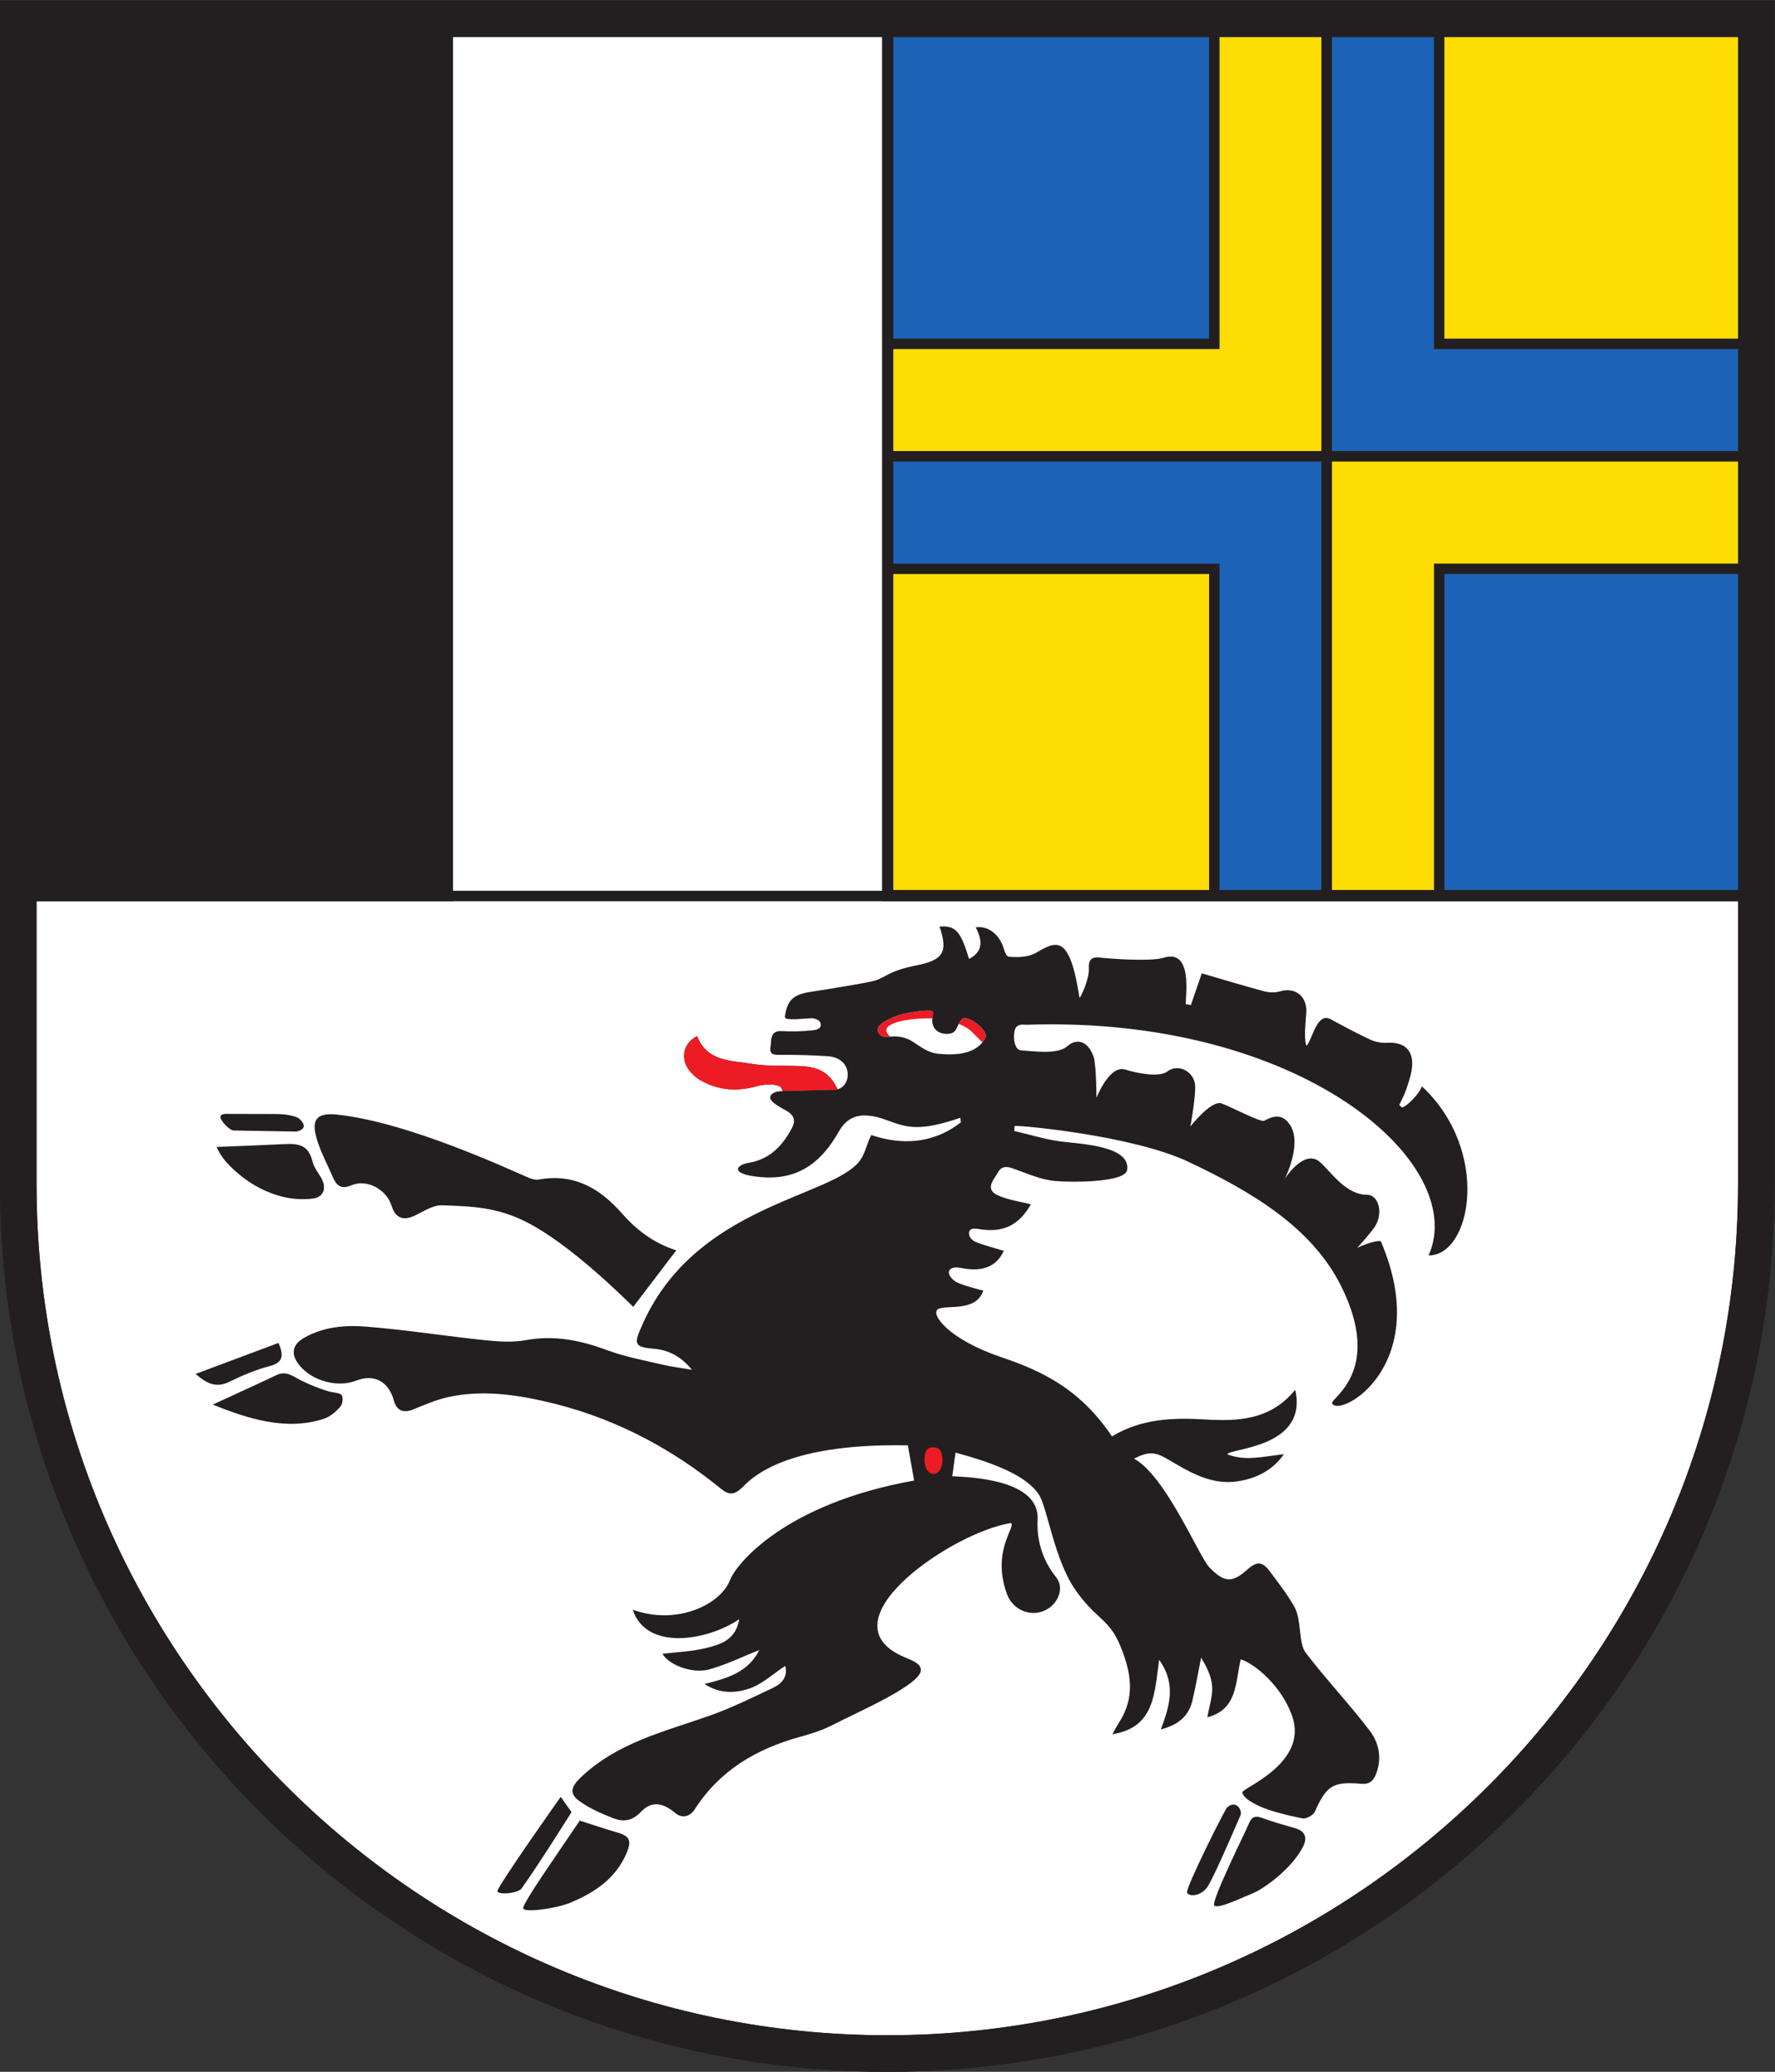
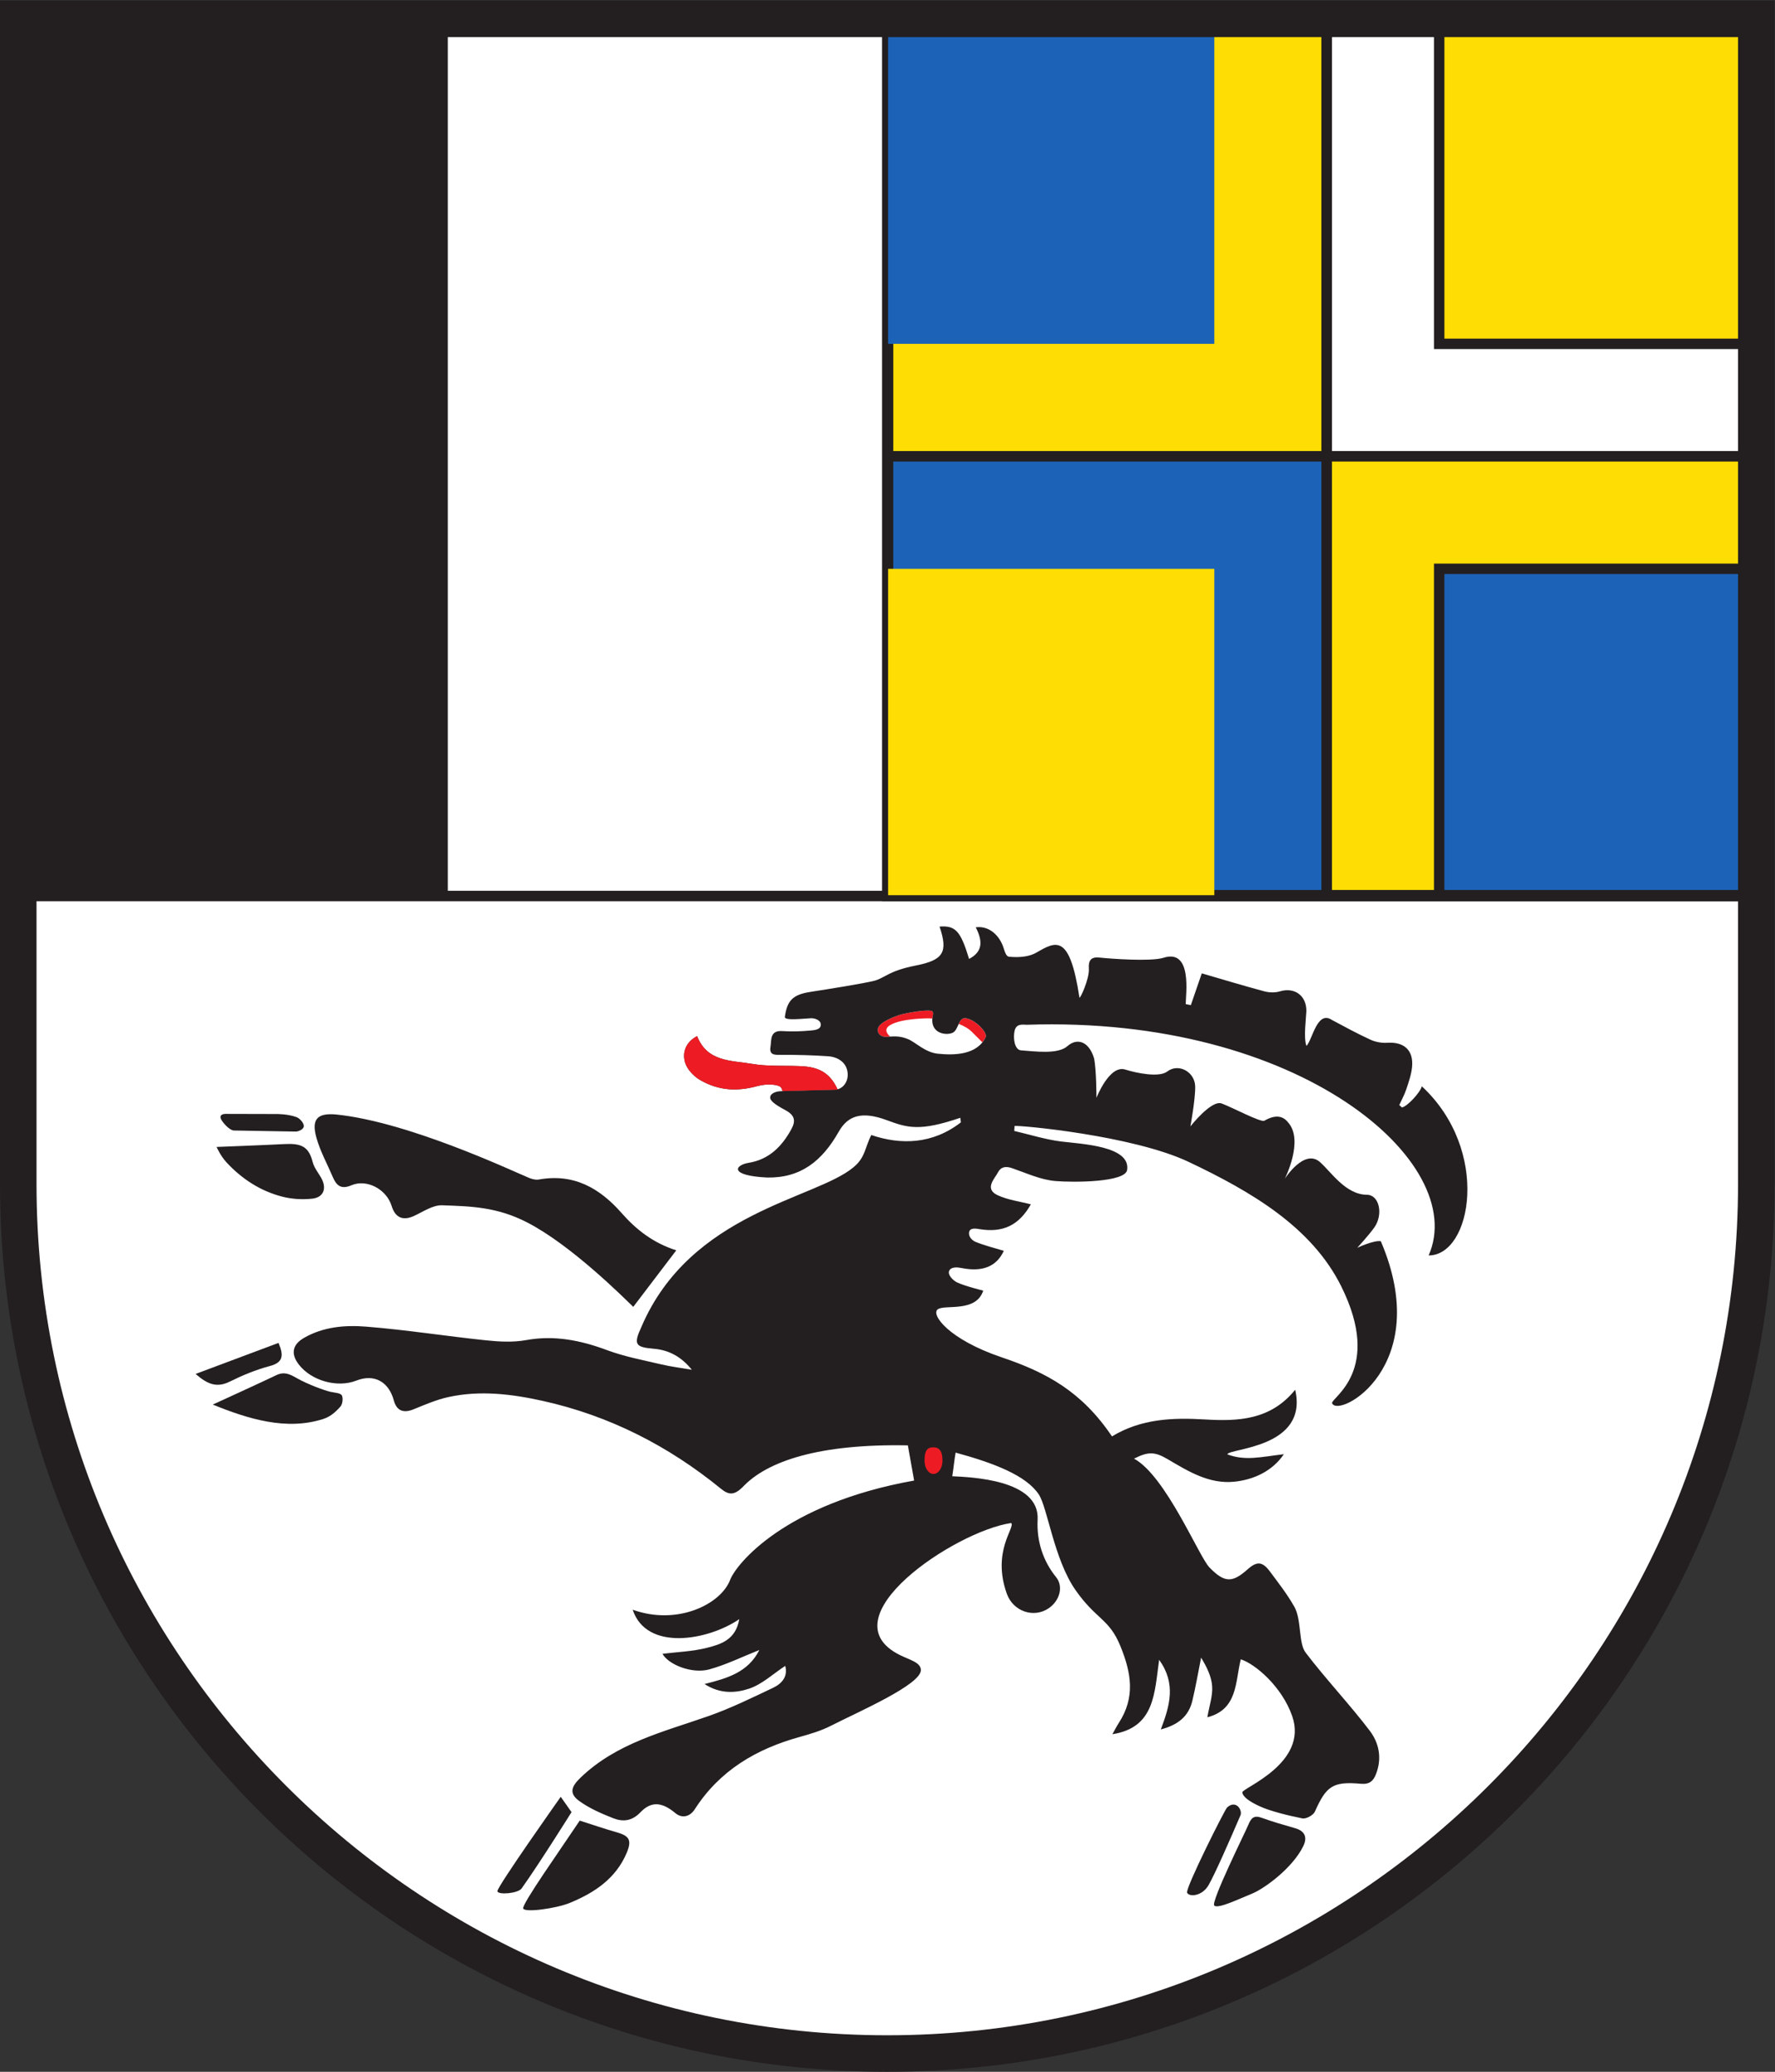
<svg xmlns="http://www.w3.org/2000/svg" viewBox="0 0 226.773 264.573" height="264.573" width="226.773" xml:space="preserve" id="svg2" version="1.1">
  <rect x="0" y="0" width="226.773" height="264.573" fill="#333333" stroke="none" />
  <defs id="defs6" />
  <g transform="matrix(1.333,0,0,-1.333,0,264.573)" id="g10">
    <g transform="scale(0.1)" id="g12">
      <path id="path14" style="fill:#ffffff;fill-opacity:1;fill-rule:evenodd;stroke:none" d="M 850.391,17.5 C 391.137,17.5 17.5,391.129 17.5,850.391 V 1966.75 H 1683.29 V 850.391 C 1683.29,391.129 1309.66,17.5 850.391,17.5" />
-       <path id="path16" style="fill:#231f20;fill-opacity:1;fill-rule:nonzero;stroke:none" d="M 1700.79,1984.25 H 0 V 850.391 C 0,380.73 380.734,0 850.391,0 1320.06,0 1700.79,380.73 1700.79,850.391 V 1984.25 Z m -35,-35 V 850.391 C 1665.79,400.781 1300.01,35 850.391,35 400.781,35 35,400.781 35,850.391 V 1949.25 h 1630.79" />
      <path id="path18" style="fill:#ed1c24;fill-opacity:1;fill-rule:evenodd;stroke:none" d="m 892.203,1016.46 c -6.269,1.01 -22.871,-2.04 -28.308,-3.48 -5.954,-1.59 -21.571,-7.66 -22.497,-13.57 -0.918,-5.906 4.204,-8.402 8.875,-7.933 1.051,0.117 1.907,0.128 2.86,0.191 -3.563,3.234 -5.867,7.398 -0.188,10.932 11.008,6.84 37.129,6.61 37.129,6.61 0,0 1.477,-0.04 3.586,-0.16 0.477,3.11 1.883,6.87 -1.457,7.41" />
      <path id="path20" style="fill:#ed1c24;fill-opacity:1;fill-rule:evenodd;stroke:none" d="m 925.289,1009.37 c -3.25,0.38 -4.93,-2.31 -6.414,-5.47 4.824,-1.87 9.383,-4.384 12.801,-7.837 3.469,-3.5 6.777,-6.797 9.797,-9.797 1.179,1.48 2.304,3.047 3.211,4.894 2.082,4.281 -10.02,17.08 -19.395,18.21" />
      <path id="path22" style="fill:#231f20;fill-opacity:1;fill-rule:nonzero;stroke:none" d="m 749.934,939.52 c 0,0 -0.161,1.558 -1.157,3.191 -1.898,3.148 -13.054,4.301 -22.933,1.598 -18.789,-5.137 -36.668,-4.789 -55.168,6.023 -5.649,3.297 -12.262,10.137 -14.117,16.699 -2.832,9.949 0.949,19.59 11.574,25.184 9.715,-25.004 32.933,-23.215 52.758,-26.625 14.746,-2.531 30.074,-1.551 45.14,-2.121 14.824,-0.547 28.403,-3.59 36.856,-22.617 l -52.953,-1.332" />
      <path id="path24" style="fill:#231f20;fill-opacity:1;fill-rule:nonzero;stroke:none" d="m 799.871,940.852 c 6.43,0 12.602,5.687 12.602,14.347 0,10.692 -8.356,16.981 -18.813,17.699 -14.969,1.043 -30,1.391 -45.012,1.34 -5.925,-0.019 -11.511,-0.5 -10.199,7.633 1.067,6.59 -0.726,15.93 11.254,15.133 9.281,-0.621 18.695,-0.277 27.961,0.609 3.152,0.309 9.063,0.856 9.031,5.547 -0.027,4.51 -5.937,6.24 -9.293,6.15 -6.519,-0.19 -25.734,-2.7 -25.179,1.27 2.211,15.69 7.515,21.34 24.492,23.97 16.984,2.62 50.793,8.02 61.086,10.62 10.297,2.6 13.402,9.43 39.832,14.62 26.426,5.19 31.25,12.57 22.863,37.34 15.301,1.14 20.176,-4.21 28.309,-31.01 12.043,6.43 13.976,15.59 6.379,30.31 11.171,1.53 21.296,-5.64 26.062,-17.98 1.484,-3.83 2.5,-10.07 6.145,-10.26 3.64,-0.21 16.375,-1.57 26.199,4.15 18.73,10.87 31.66,17.94 40.96,-43.14 0.35,-2.32 9.67,17.84 9.04,27.55 -0.55,8.42 2.42,11.54 10.33,10.67 10.51,-1.15 48.7,-3.9 60.86,-0.29 28.31,9.35 21.64,-35.02 21.64,-44.27 1.63,-0.34 3.28,-0.68 4.91,-1.02 3.29,9.54 6.57,19.07 10.5,30.47 19.57,-5.68 39.68,-11.8 59.97,-17.24 4.7,-1.25 10.33,-1.39 14.93,0 14.01,4.22 25.62,-4.09 25.32,-19.14 -0.11,-5.38 -2.94,-25.7 0.11,-33.129 5.91,6.082 10.1,34.379 24.42,24.849 12.24,-6.53 24.45,-13.197 37.06,-18.962 4.82,-2.204 10.74,-3.227 16.02,-2.879 15.96,1.043 25.21,-7.09 23.71,-23.098 -0.67,-7.231 -3.19,-14.352 -5.48,-21.32 -1.75,-5.27 -4.49,-10.2 -6.79,-15.282 0.86,-0.757 1.7,-1.5 2.54,-2.238 4.85,0.641 17.39,14 19.1,20.231 66.18,-61.473 47.76,-162.133 6.51,-162.032 39.21,88.641 -122.9,229.93 -385.23,220.99 -3.809,0.08 -9.891,1.32 -11.551,-5.583 -1.633,-6.778 -0.285,-18.547 6.238,-18.957 13.117,-0.84 35.063,-4.149 44.393,4.101 8.93,7.906 20.4,5.024 25.47,-11.672 2.34,-11.328 2.3,-37.89 2.3,-37.89 0,0 12.39,31.91 27.61,27.082 10.07,-3.18 32.31,-7.961 40.26,-1.86 10.62,8.188 26.35,-0.16 26.75,-14.152 0.33,-11.957 -4.58,-38.469 -4.58,-38.469 0,0 20.09,25.68 30,21.988 9.9,-3.66 37.6,-18.398 40.86,-16.527 9.92,5.711 17.43,5.238 22.8,-1.641 15.46,-17.32 -3.2,-53.98 -3.2,-53.98 0,0 18.75,29.512 33.86,15.891 10.8,-9.59 24.55,-31.071 44.87,-31.2 11.89,-0.062 15.89,-18.8 7.12,-31.269 -4.87,-6.934 -16.35,-19.531 -16.35,-19.531 0,0 15.87,7.488 22.55,6.3 51.37,-120.191 -40.98,-170.269 -46.71,-155.14 -1.15,5.07 49.04,31.09 8.69,112.09 -28.24,56.691 -86.13,90.57 -145.98,118.968 -53.86,25.563 -163.096,35.36 -167.022,34.481 -0.105,-1.59 -0.214,-3.168 -0.312,-4.762 14.992,-3.476 29.834,-8.219 45.034,-10.117 18.92,-2.359 66.79,-4.199 63.13,-27.32 -1.84,-11.75 -50.81,-12.051 -68.81,-10.532 -14.1,1.18 -27.831,7.641 -41.549,12.352 -6.036,2.078 -10.735,1.277 -13.555,-4.313 -2.813,-5.57 -13.32,-15.476 -0.254,-21.597 9.922,-4.641 21.328,-6 31.922,-8.781 -11.395,-20.098 -26.727,-27.411 -49.149,-23.758 -3.105,0.519 -9.132,1.687 -10.019,-2.84 -0.891,-4.531 3.23,-8.133 6.016,-9.281 8.796,-3.641 18.183,-5.879 27.234,-8.641 -6.856,-15 -20.301,-20.449 -40.156,-16.551 -3.739,0.731 -10.059,1.61 -12.11,-2.41 -2.058,-4.027 3.868,-9.559 7.266,-11.211 7.441,-3.609 25.273,-7.976 25.273,-7.976 -7,-21.461 -37.175,-12.872 -43.691,-17.981 -6.512,-5.109 10.625,-28.75 61.348,-45.891 43.404,-14.66 76.794,-32.929 105.744,-75.761 28.03,16.929 58.1,18.07 88.95,16.23 31.71,-1.879 62.98,-0.82 86.63,28.442 12.96,-56.121 -63.94,-55.961 -65.01,-61.891 17.26,-6.559 32.69,-2.34 54.17,0.148 -11.16,-16.41 -29.12,-24.468 -47.49,-26.347 -24.07,-2.449 -43.96,9.847 -63.77,21.519 -12.28,7.231 -18.57,7.578 -32.35,0.578 30.45,-16.5 62.16,-93.789 72.28,-104.226 14.85,-15.32 22.27,-14.512 36.74,-1.684 8.77,7.774 14.1,7.422 21.23,-2.207 8.07,-10.89 15.78,-20.543 23.23,-33.449 7.45,-12.91 3.78,-35.32 11.23,-44.562 18.12,-23.911 43.2,-50.711 61.29,-74.649 8.93,-11.832 11.7,-26.242 6.02,-41.141 -2.6,-6.839 -6.23,-10.3 -14.61,-9.55 -27.02,2.379 -33.11,-2.141 -44.11,-26.731 -1.54,-3.449 -8.43,-7.168 -11.99,-6.437 -13.85,2.797 -30.61,6.886 -40.88,11.59 -10.27,4.718 -16.24,9.257 -16.62,13.359 -0.37,4.09 63.54,27.738 47.78,73.039 -9.79,28.18 -35.3,49.949 -49.28,54.41 -5.4,-21.539 -2.73,-47.98 -32.04,-55.539 1.89,11.078 5.26,20.609 4.59,29.84 -0.66,9.41 -5.28,18.551 -10.57,27.289 -2.77,-13.781 -5.14,-27.668 -8.41,-41.34 -3.58,-14.98 -13.76,-23.121 -30.22,-27.441 8.67,22.883 14.84,43.82 -1.61,66.73 -4.5,-32.179 -4.19,-64.918 -44.79,-71.308 2.03,3.597 3.89,7.3 6.11,10.757 15.82,24.403 12.31,47.403 1.47,73.872 -10.77,26.32 -23.28,25.191 -43.07,53.66 -20.55,29.601 -26.68,78.73 -35.027,91.379 -12.024,18.191 -42.774,30.031 -79.746,40.121 -1.418,-8.078 -2.188,-16.629 -3.235,-22.641 17.168,-0.879 83.84,-2.949 81.828,-41.527 -1.066,-20.442 5.067,-39.551 17.74,-55.203 7.08,-8.75 3.68,-22.368 -7.16,-29.77 -14.4,-9.801 -34.037,-2.891 -40.064,13.84 -14.726,40.961 8.399,63.711 4.141,67.84 -53.731,-7.809 -178.063,-90.93 -106.746,-126.438 9.629,-4.793 19.812,-6.961 20.195,-14.191 0.703,-14.07 -60.305,-40.352 -86.106,-53.551 -9.488,-4.867 -19.964,-7.961 -30.277,-10.828 -41.289,-11.449 -76.41,-31.973 -100.351,-69.242 -4.594,-7.168 -12.168,-9 -18.567,-3.66 -12.648,10.543 -22.961,11.773 -33.465,0.8 -8.359,-8.73 -17.07,-9.269 -26.394,-5.578 -11.18,4.438 -22.567,9.36 -32.235,16.367 -9.742,7.063 -7.929,13.532 0.856,22.032 34.801,33.691 80.066,44.23 123.426,59.492 21.047,7.418 41.285,17.367 61.523,26.969 8.438,4 14.352,10.89 11.582,20.968 -11.496,-7.531 -22.101,-17.64 -34.621,-21.82 -12.75,-4.25 -27.687,-5.34 -42.715,4.449 22.024,5.492 41.801,11.274 52.528,32.582 -16.403,-6.492 -31.707,-14.07 -47.84,-18.531 -16.582,-4.598 -39.157,4.383 -44.989,14.891 14.082,1.742 28.602,2.211 42.383,5.679 13.367,3.352 27.805,7.61 31.207,27.52 -29.664,-20.309 -88.836,-31.199 -102.156,9.043 42.52,-15.363 84.418,5.008 93.391,28.578 5.613,14.73 51.629,72.898 176.355,95.16 -2.226,12.399 -4.062,22.762 -6.016,33.692 -84.046,1.679 -134.82,-14.704 -158.484,-40.122 -7.902,-7.621 -12.961,-7.679 -20.625,-1.441 -50.609,41.301 -107.348,70.121 -170.801,84.18 -29.855,6.621 -60.34,10.351 -90.761,3.601 -11.383,-2.531 -22.352,-7.3 -33.235,-11.711 -9.59,-3.898 -16.074,-1.32 -18.742,8.493 -4.969,18.277 -18.953,25.699 -35.965,19.058 -18.289,-7.148 -43.133,-0.18 -55.172,15.481 -7.836,10.179 -6.07,19.058 5.047,25.449 18.535,10.66 39.231,12.371 59.344,10.781 38.43,-3.051 76.637,-9.121 115.008,-13.121 12.73,-1.34 26.031,-2.051 38.496,0.199 27.133,4.922 52.242,-0.179 77.598,-9.609 16.597,-6.192 34.261,-9.488 51.57,-13.559 9.414,-2.23 19.066,-3.422 29.68,-5.25 -9.922,12.348 -21.758,18.918 -36.563,20.149 -17.937,1.519 -19.43,4.269 -11.703,21.082 47.094,109.769 166.664,122.218 203.086,152.679 11.597,9.34 11.086,19.34 17.203,30.969 28.281,-9.57 58.68,-8.949 85.859,12.16 -0.187,1.45 -0.39,2.899 -0.578,4.36 -38.992,-13.258 -50.508,-9.649 -70.504,-2.25 -24.453,9.031 -37.437,4.039 -46.023,-11.11 -16.117,-28.441 -36.707,-44.41 -68.559,-43.871 -36.929,1.813 -31.125,11.93 -17.656,14.11 19.301,3.121 31.789,15.589 40.867,32.293 4.278,7.867 3.278,13.187 -5.433,17.949 -6.422,3.5 -14.09,7.82 -14.844,11.558 -0.75,3.75 3.957,6.68 10.562,6.84 6.606,0.192 46.543,1.403 51.098,1.403 m 125.426,68.518 c -6.524,0.77 -6.692,-10.733 -11.731,-13.69 -5.027,-2.957 -20.215,-2.098 -20.097,11.92 0.031,3.25 2.597,8.24 -1.27,8.86 -6.269,1.01 -22.871,-2.04 -28.308,-3.48 -5.954,-1.59 -21.571,-7.66 -22.489,-13.57 -0.926,-5.906 4.196,-8.402 8.867,-7.933 8.707,0.878 13.622,0.394 19.938,-2.164 7.141,-2.875 16.379,-12.774 28.684,-14.004 15.976,-1.59 37.449,-1.25 45.789,15.859 2.082,4.27 -10.02,17.072 -19.383,18.202" />
      <path id="path26" style="fill:#231f20;fill-opacity:1;fill-rule:nonzero;stroke:none" d="m 648.16,786.969 c -13.832,-18.168 -26.918,-35.379 -41.226,-54.168 -9.852,9.5 -59.246,58.91 -101.395,80.75 -28.945,15 -53.805,15.597 -81.797,16.57 -8.887,0.328 -18.179,-6.199 -27.008,-10.242 -10.507,-4.801 -17.937,-1.719 -21.394,9.633 -4.817,15.789 -23.613,26.117 -38.531,19.777 -9.977,-4.25 -14.383,-0.289 -17.934,8.082 -5.266,12.449 -11.984,24.488 -15.594,37.43 -5.023,17.949 0.907,23.898 18.789,22.308 69.657,-7.019 169.848,-54.539 184.899,-60.711 2.918,-1.199 6.469,-2.136 9.449,-1.597 33.18,5.929 57.922,-7.742 79.559,-32.34 13.625,-15.492 30.011,-28.481 52.183,-35.492" />
      <path id="path28" style="fill:#231f20;fill-opacity:1;fill-rule:nonzero;stroke:none" d="m 501.438,156.5 c -1.168,4.281 34.921,55.309 54.207,84.129 13.156,-4.188 24.207,-8.008 35.445,-11.188 12.043,-3.421 14.687,-7.48 9.57,-19.671 -10.457,-24.84 -31.305,-38.418 -54.562,-47.969 -13.047,-5.36 -43.485,-9.571 -44.66,-5.301" />
      <path id="path30" style="fill:#231f20;fill-opacity:1;fill-rule:nonzero;stroke:none" d="m 264.434,667.199 c 7.789,3.801 12.8,1.461 19.871,-2.59 10.937,-6.277 27.254,-11.98 31.953,-13.089 4.687,-1.098 10.613,-1.051 11.629,-4.051 1.027,-3.02 0.297,-8.008 -1.586,-10.149 -5.473,-6.218 -10.387,-9.961 -16.59,-11.941 -35.496,-11.418 -72.352,0.262 -105.805,13.82 0,0 48.114,21.961 60.528,28" />
      <path id="path32" style="fill:#231f20;fill-opacity:1;fill-rule:nonzero;stroke:none" d="m 207.59,886 c 0,0 47.144,1.82 64.695,2.75 16.149,0.871 23.582,-2.051 27.399,-17.23 1.359,-5.399 5.328,-10.129 8.144,-15.129 5.586,-9.911 2.5,-18.719 -8.574,-19.93 -9.449,-1.039 -19.578,-0.43 -28.781,1.949 -20.868,5.371 -38.633,16.899 -53.407,32.84 -5.738,6.191 -9.476,14.75 -9.476,14.75" />
      <path id="path34" style="fill:#231f20;fill-opacity:1;fill-rule:nonzero;stroke:none" d="m 547.77,248.762 c 0,0 -30.723,-49.133 -47.832,-73.09 -3.485,-4.871 -22.469,-6.402 -23.223,-2.723 -0.75,3.692 60.711,90.492 60.711,90.492 l 10.344,-14.679" />
      <path id="path36" style="fill:#231f20;fill-opacity:1;fill-rule:nonzero;stroke:none" d="m 187.508,668.559 c 27.648,10.351 53.379,19.992 79.418,29.73 5.32,-12.41 4.297,-18.84 -8.473,-22.219 -13.207,-3.48 -26.121,-8.859 -38.433,-14.949 -12.25,-6.043 -21.313,-2.461 -32.512,7.438" />
      <path id="path38" style="fill:#231f20;fill-opacity:1;fill-rule:nonzero;stroke:none" d="m 215.988,917.68 49.184,-0.121 c 0,0 10.859,0.121 19.144,-3.039 2.86,-1.079 6.864,-5.321 6.864,-8.5 0,-3.168 -5.117,-5.239 -7.692,-5.27 l -59.48,1.02 c -4.211,0.3 -10.399,7.429 -12,10.55 -2.801,5.45 3.98,5.36 3.98,5.36" />
      <path id="path40" style="fill:#231f20;fill-opacity:1;fill-rule:nonzero;stroke:none" d="m 1163.79,159.262 c -3.44,3.59 30.08,71 32.68,77.41 2.61,6.387 5.34,9.367 12.63,6.719 10.64,-3.879 21.58,-6.95 32.47,-10.11 9.29,-2.722 11.52,-8.922 7.56,-17.043 -10.52,-21.566 -38.05,-41.117 -49.1,-45.539 -11.08,-4.429 -32.83,-15.027 -36.24,-11.437" />
      <path id="path42" style="fill:#231f20;fill-opacity:1;fill-rule:nonzero;stroke:none" d="m 1137.77,171.559 c -1.87,4.14 36.16,79.679 38.28,81.621 8.78,8.058 15.51,-3.141 12.56,-8.16 -9.57,-22.29 -23.98,-55.2 -30.24,-66.129 -6.27,-10.922 -18.72,-11.481 -20.6,-7.332" />
      <path id="path44" style="fill:#ed1c24;fill-opacity:1;fill-rule:nonzero;stroke:none" d="m 749.934,939.52 c 0,0 -0.161,1.558 -1.157,3.191 -1.898,3.148 -13.054,4.301 -22.933,1.598 -18.789,-5.137 -36.668,-4.789 -55.168,6.023 -5.649,3.297 -12.262,10.137 -14.117,16.699 -2.832,9.949 0.949,19.59 11.574,25.184 9.715,-25.004 32.933,-23.215 52.758,-26.625 14.746,-2.531 30.074,-1.551 45.14,-2.121 14.824,-0.547 28.403,-3.59 36.856,-22.617 l -52.953,-1.332" />
      <path id="path46" style="fill:#ed1c24;fill-opacity:1;fill-rule:evenodd;stroke:none" d="m 903.316,585.5 c 0,-7.039 -3.855,-12.75 -8.601,-12.75 -4.758,0 -8.606,5.711 -8.606,12.75 0,11.301 3.848,12.75 8.606,12.75 4.746,0 8.601,-2.68 8.601,-12.75" />
      <path id="path48" style="fill:#ffffff;fill-opacity:1;fill-rule:nonzero;stroke:none" d="M 1692.82,1968.84 H 9.539 V 1126.41 H 1692.82 v 842.43" />
      <path id="path50" style="fill:none;stroke:#231f20;stroke-width:10;stroke-linecap:butt;stroke-linejoin:miter;stroke-miterlimit:10;stroke-dasharray:none;stroke-opacity:1" d="M 1692.82,1968.84 H 9.539 V 1126.41 H 1692.82 Z" />
      <path id="path52" style="fill:none;stroke:#231f20;stroke-width:10;stroke-linecap:butt;stroke-linejoin:miter;stroke-miterlimit:10;stroke-dasharray:none;stroke-opacity:1" d="M 1692.82,1126.41 H 850.391 v 842.43 h 842.429 z" />
      <path id="path54" style="fill:#231f20;fill-opacity:1;fill-rule:nonzero;stroke:none" d="M 429.176,1126.41 H 7.965 v 842.43 H 429.176 v -842.43" />
-       <path id="path56" style="fill:none;stroke:#231f20;stroke-width:10;stroke-linecap:butt;stroke-linejoin:miter;stroke-miterlimit:10;stroke-dasharray:none;stroke-opacity:1" d="M 429.176,1126.41 H 7.965 v 842.43 H 429.176 Z" />
      <path id="path58" style="fill:#fddd04;fill-opacity:1;fill-rule:nonzero;stroke:none" d="m 851.18,1968.05 h 420.43 V 1547.63 H 851.18 v 420.42" />
      <path id="path60" style="fill:none;stroke:#231f20;stroke-width:10;stroke-linecap:butt;stroke-linejoin:miter;stroke-miterlimit:10;stroke-dasharray:none;stroke-opacity:1" d="m 851.18,1968.05 h 420.43 V 1547.63 H 851.18 Z" />
      <path id="path62" style="fill:#1c63b7;fill-opacity:1;fill-rule:nonzero;stroke:none" d="m 851.18,1968.05 h 312.66 V 1655.39 H 851.18 v 312.66" />
-       <path id="path64" style="fill:none;stroke:#231f20;stroke-width:10;stroke-linecap:butt;stroke-linejoin:miter;stroke-miterlimit:10;stroke-dasharray:none;stroke-opacity:1" d="m 851.18,1968.05 h 312.66 V 1655.39 H 851.18 Z" />
-       <path id="path66" style="fill:#1c63b7;fill-opacity:1;fill-rule:nonzero;stroke:none" d="m 1692.04,1968.05 v -420.42 h -420.43 v 420.42 h 420.43" />
      <path id="path68" style="fill:none;stroke:#231f20;stroke-width:10;stroke-linecap:butt;stroke-linejoin:miter;stroke-miterlimit:10;stroke-dasharray:none;stroke-opacity:1" d="m 1692.04,1968.05 v -420.42 h -420.43 v 420.42 z" />
      <path id="path70" style="fill:#fddd04;fill-opacity:1;fill-rule:nonzero;stroke:none" d="m 1692.04,1968.05 v -312.66 h -312.67 v 312.66 h 312.67" />
      <path id="path72" style="fill:none;stroke:#231f20;stroke-width:10;stroke-linecap:butt;stroke-linejoin:miter;stroke-miterlimit:10;stroke-dasharray:none;stroke-opacity:1" d="m 1692.04,1968.05 v -312.66 h -312.67 v 312.66 z" />
      <path id="path74" style="fill:#1c63b7;fill-opacity:1;fill-rule:nonzero;stroke:none" d="m 851.18,1127.2 h 420.43 v 420.43 H 851.18 V 1127.2" />
      <path id="path76" style="fill:none;stroke:#231f20;stroke-width:10;stroke-linecap:butt;stroke-linejoin:miter;stroke-miterlimit:10;stroke-dasharray:none;stroke-opacity:1" d="m 851.18,1127.2 h 420.43 v 420.43 H 851.18 Z" />
      <path id="path78" style="fill:#fddd04;fill-opacity:1;fill-rule:nonzero;stroke:none" d="m 851.18,1127.2 h 312.66 v 312.66 H 851.18 V 1127.2" />
-       <path id="path80" style="fill:none;stroke:#231f20;stroke-width:10;stroke-linecap:butt;stroke-linejoin:miter;stroke-miterlimit:10;stroke-dasharray:none;stroke-opacity:1" d="m 851.18,1127.2 h 312.66 v 312.66 H 851.18 Z" />
      <path id="path82" style="fill:#fddd04;fill-opacity:1;fill-rule:nonzero;stroke:none" d="m 1692.04,1127.2 h -420.43 v 420.43 h 420.43 V 1127.2" />
      <path id="path84" style="fill:none;stroke:#231f20;stroke-width:10;stroke-linecap:butt;stroke-linejoin:miter;stroke-miterlimit:10;stroke-dasharray:none;stroke-opacity:1" d="m 1692.04,1127.2 h -420.43 v 420.43 h 420.43 z" />
      <path id="path86" style="fill:#1c63b7;fill-opacity:1;fill-rule:nonzero;stroke:none" d="m 1692.04,1127.2 h -312.67 v 312.66 h 312.67 V 1127.2" />
      <path id="path88" style="fill:none;stroke:#231f20;stroke-width:10;stroke-linecap:butt;stroke-linejoin:miter;stroke-miterlimit:10;stroke-dasharray:none;stroke-opacity:1" d="m 1692.04,1127.2 h -312.67 v 312.66 h 312.67 z" />
      <path id="path90" style="fill:#231f20;fill-opacity:1;fill-rule:nonzero;stroke:none" d="M 1700.79,1984.25 H 0 V 850.391 C 0,380.73 380.734,0 850.391,0 1320.06,0 1700.79,380.73 1700.79,850.391 V 1984.25 Z m -35,-35 V 850.391 C 1665.79,400.781 1300.01,35 850.391,35 400.781,35 35,400.781 35,850.391 V 1949.25 h 1630.79" />
    </g>
  </g>
</svg>